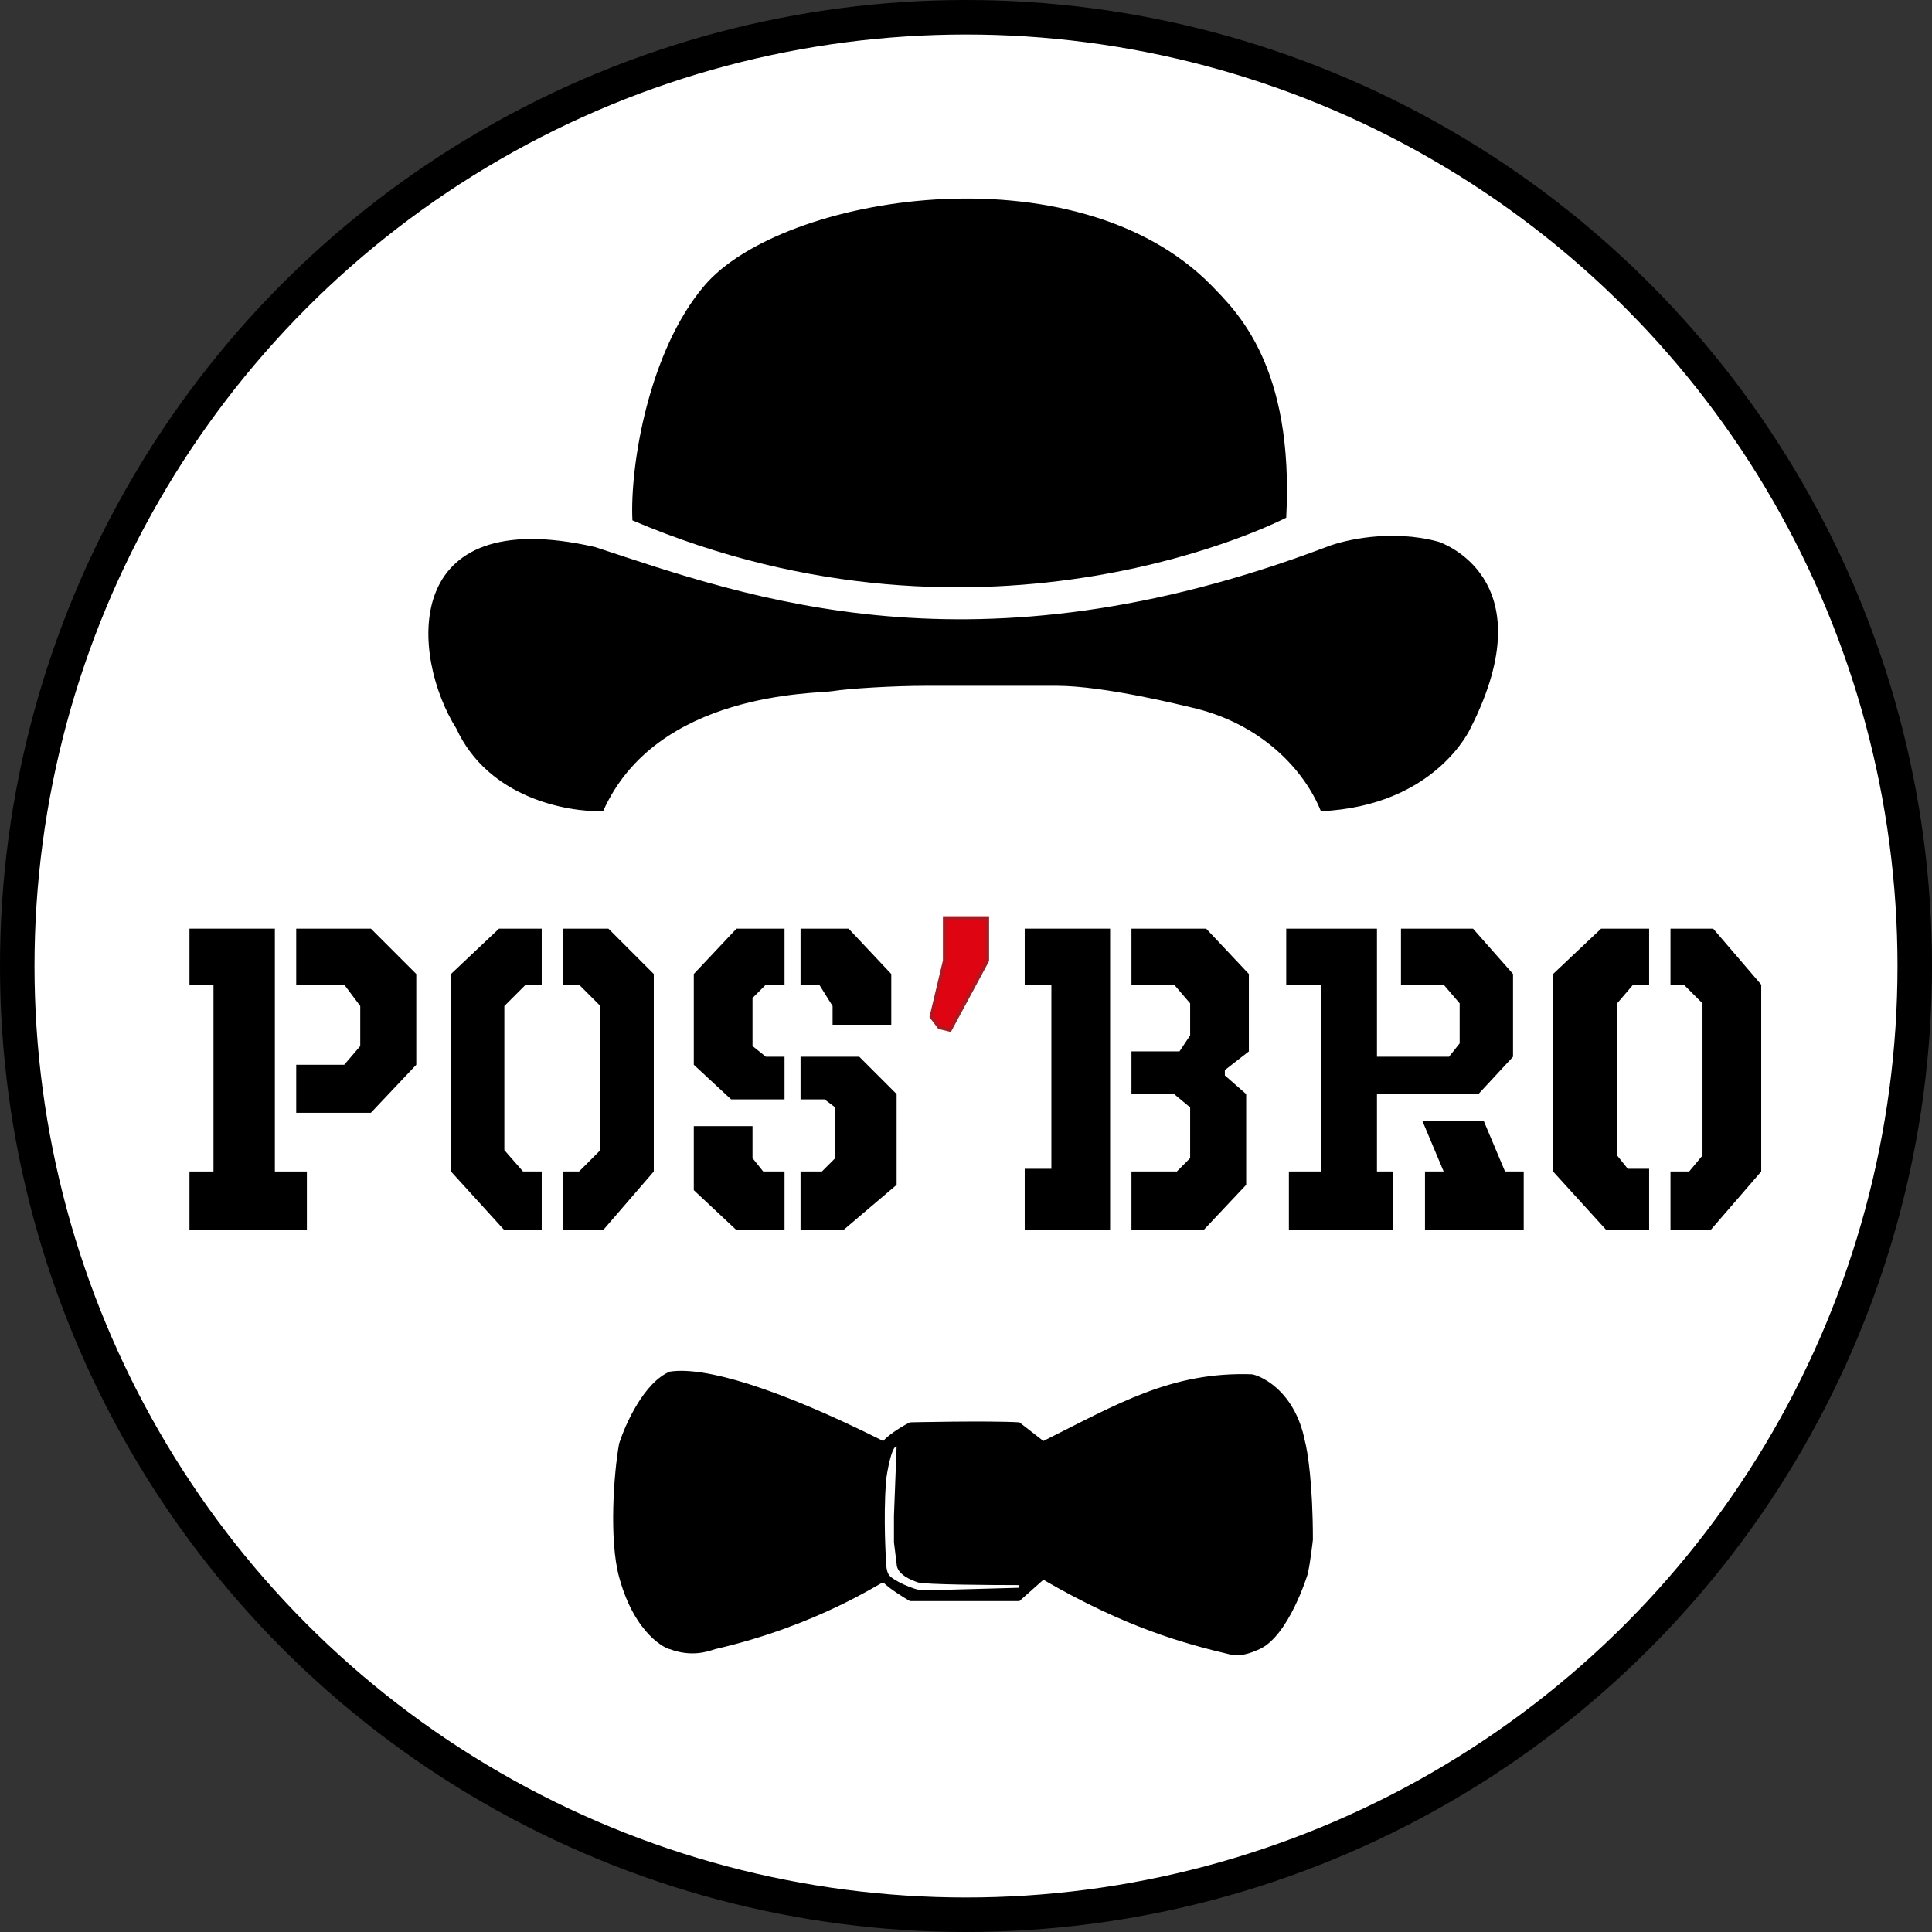
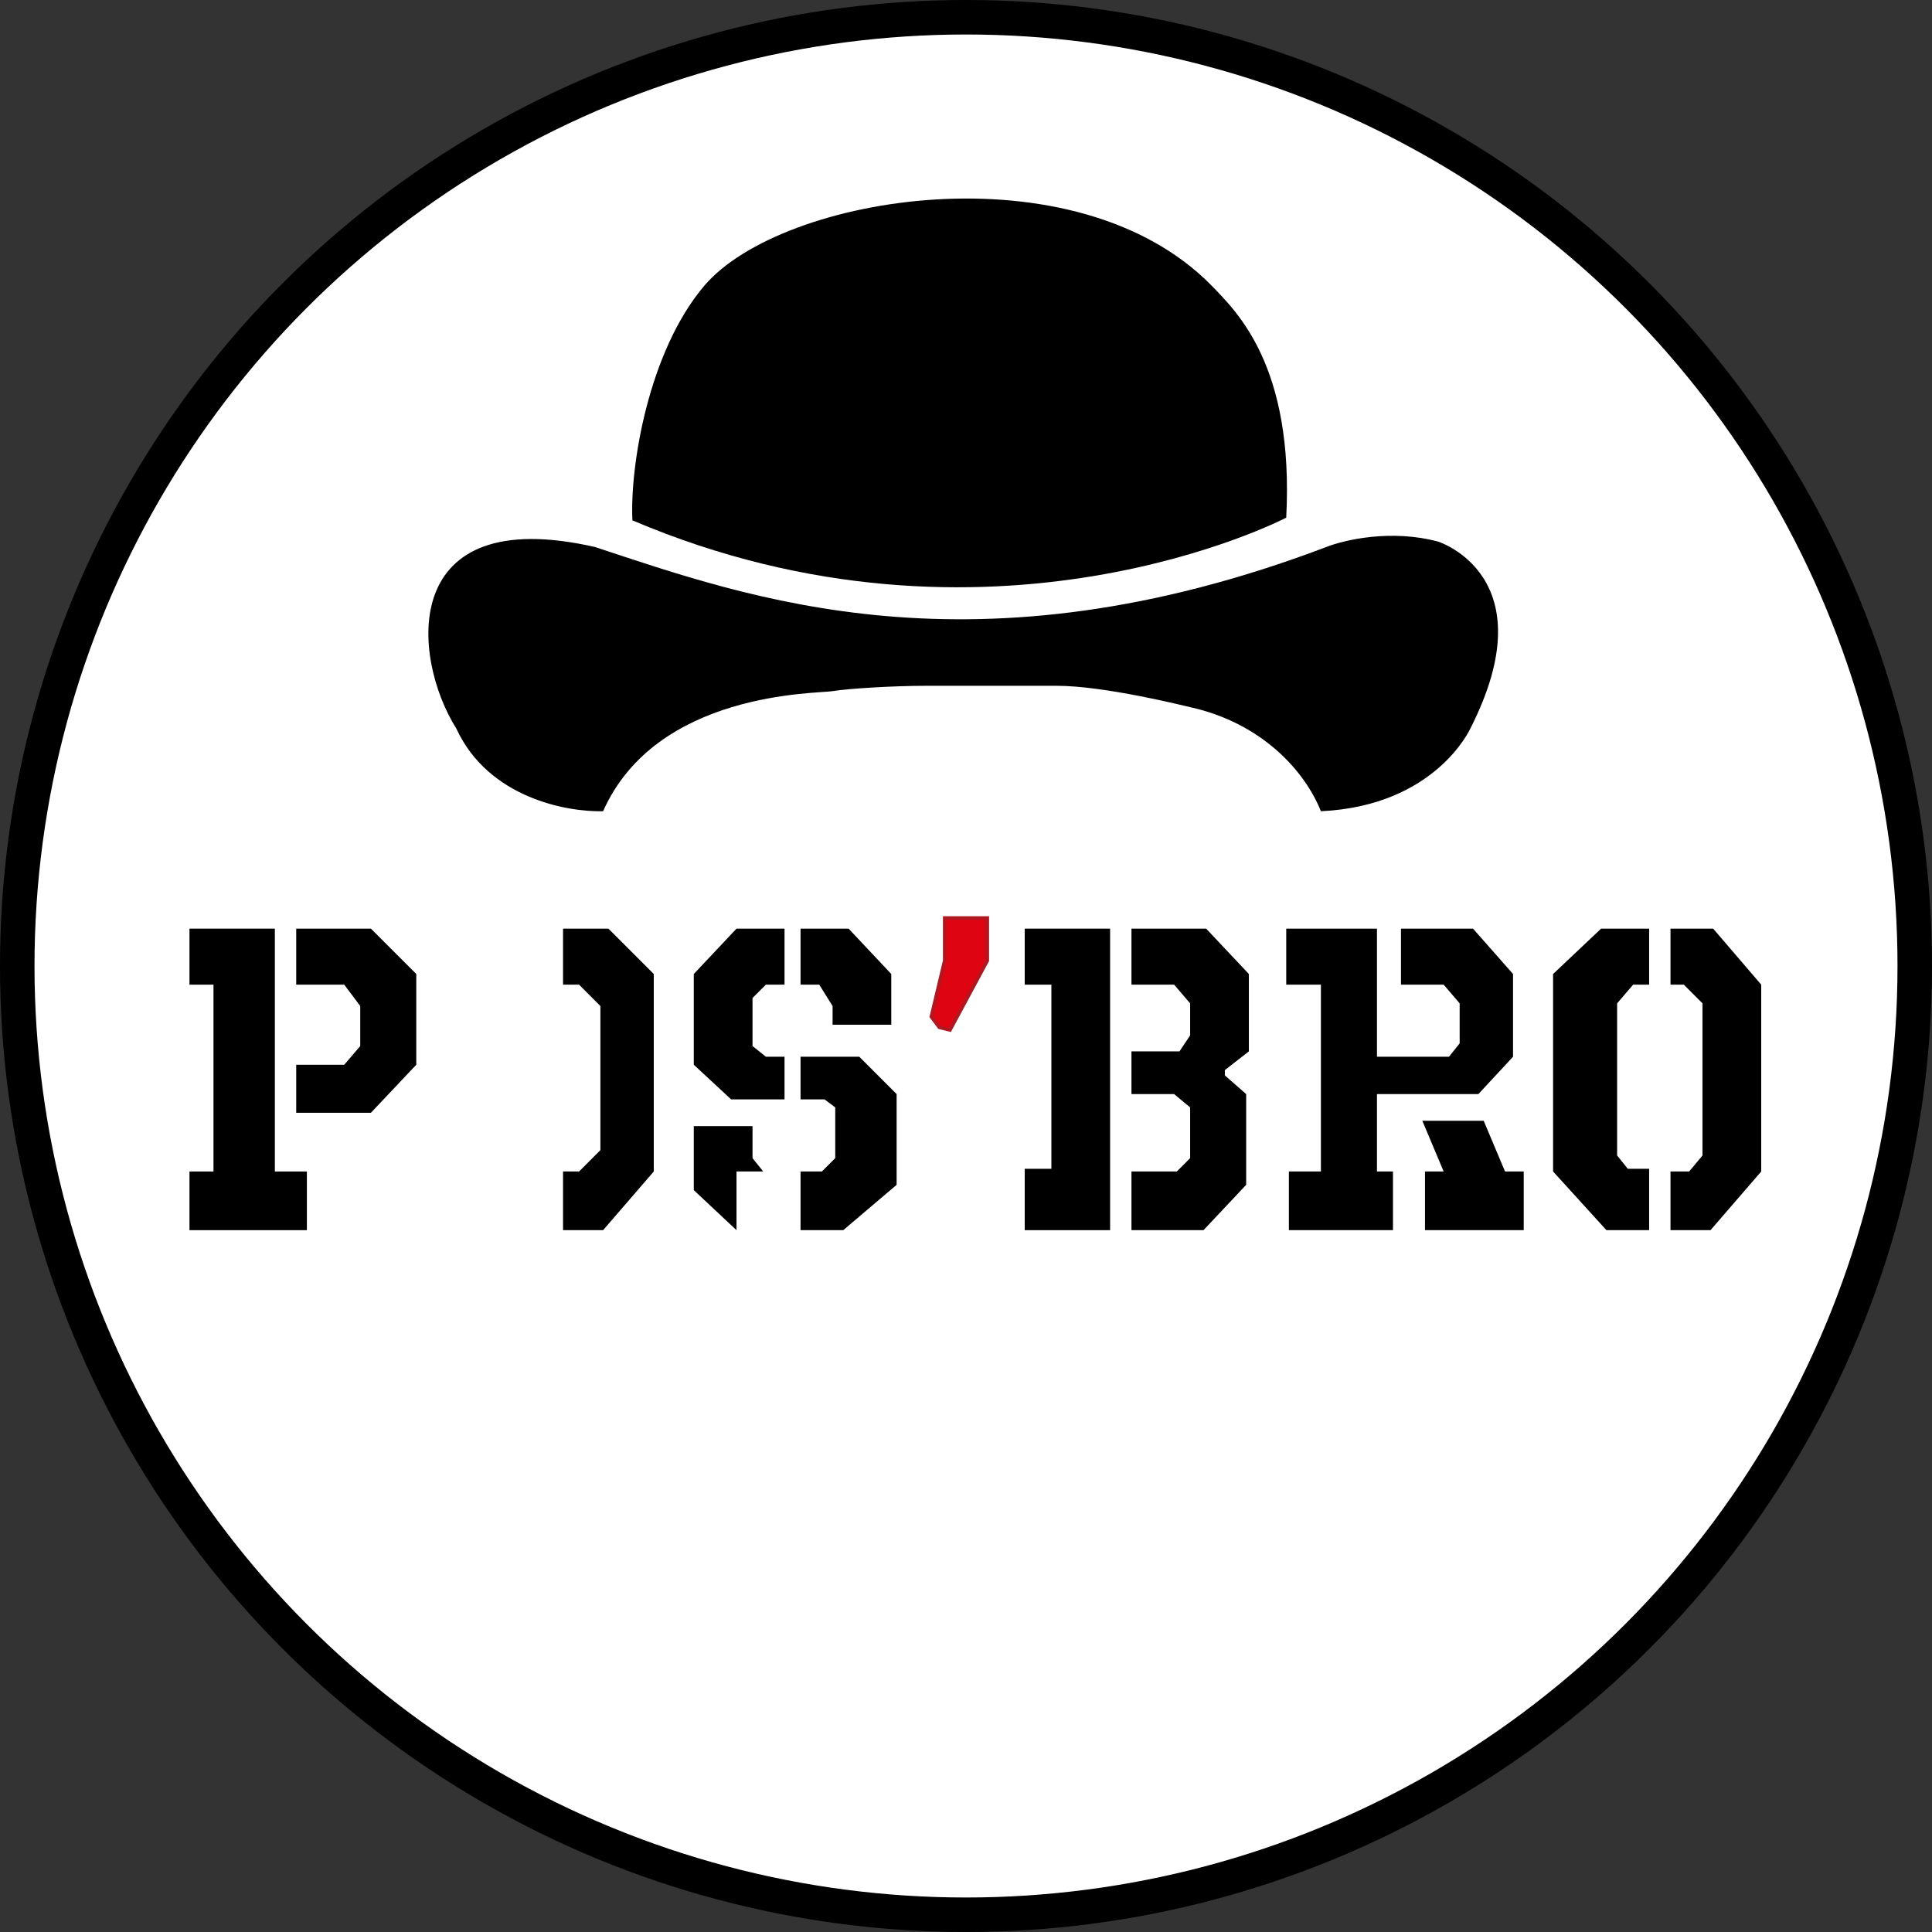
<svg xmlns="http://www.w3.org/2000/svg" width="56" height="56" viewBox="0 0 56 56" fill="none">
  <rect x="0" y="0" width="56" height="56" fill="#333333" stroke="none" />
  <circle cx="28" cy="28" r="27.5" fill="white" stroke="black" />
  <path d="M5.492 26.917V28.541H6.188V33.956H5.492V35.657H8.895V33.956H7.967V26.917H5.492Z" fill="black" />
  <path d="M10.751 26.917H8.586V28.541H9.978L10.442 29.16V30.32L9.978 30.862H8.586V32.254H10.751L12.066 30.862V28.232L10.751 26.917Z" fill="black" />
-   <path d="M14.464 26.917L13.072 28.232V33.956L14.619 35.657H15.702V33.956H15.16L14.619 33.337V29.16L15.238 28.541H15.702V26.917H14.464Z" fill="black" />
  <path d="M16.32 26.917V28.541H16.785L17.403 29.16V33.337L16.785 33.956H16.32V35.657H17.481L18.95 33.956V28.232L17.635 26.917H16.32Z" fill="black" />
  <path d="M21.348 26.917L20.11 28.232V30.862L21.193 31.867H22.74V30.63H22.199L21.812 30.32V28.928L22.199 28.541H22.74V26.917H21.348Z" fill="black" />
  <path d="M23.204 26.917V28.541H23.746L24.133 29.16V29.702H25.834V28.232L24.597 26.917H23.204Z" fill="black" />
  <path d="M24.906 30.63H23.204V31.867H23.901L24.21 32.099V33.569L23.823 33.956H23.204V35.657H24.442L25.989 34.343V31.713L24.906 30.63Z" fill="black" />
-   <path d="M21.812 32.641H20.11V34.497L21.348 35.657H22.74V33.956H22.122L21.812 33.569V32.641Z" fill="black" />
+   <path d="M21.812 32.641H20.11V34.497L21.348 35.657V33.956H22.122L21.812 33.569V32.641Z" fill="black" />
  <path d="M29.702 26.917V28.541H30.475V33.878H29.702V35.657H32.177V26.917H29.702Z" fill="black" />
  <path d="M34.961 26.917H32.796V28.541H34.033L34.497 29.083V30.011L34.188 30.475H32.796V31.713H34.033L34.497 32.099V33.569L34.111 33.956H32.796V35.657H34.884L36.121 34.343V31.713L35.503 31.171V31.017L36.199 30.475V28.232L34.961 26.917Z" fill="black" />
  <path d="M37.282 26.917V28.541H38.287V33.956H37.359V35.657H40.376V33.956H39.912V31.713H42.851L43.856 30.63V28.232L42.696 26.917H40.608V28.541H41.845L42.309 29.083V30.243L42 30.63H39.912V26.917H37.282Z" fill="black" />
  <path d="M43.005 32.486H41.227L41.845 33.956H41.304V35.657H44.166V33.956H43.624L43.005 32.486Z" fill="black" />
  <path d="M45.017 28.232V33.956L46.563 35.657H47.801V33.878H47.182L46.873 33.492V29.083L47.337 28.541H47.801V26.917H46.409L45.017 28.232Z" fill="black" />
  <path d="M49.657 26.917H48.42V28.541H48.807L49.348 29.083V33.492L48.961 33.956H48.42V35.657H49.58L51.05 33.956V28.541L49.657 26.917Z" fill="black" />
  <path d="M28.619 26.608H27.381V27.845L26.994 29.47L27.227 29.779L27.536 29.856L28.619 27.845V26.608Z" fill="#DE0412" stroke="#AE1821" stroke-width="0.1" />
-   <path d="M25.602 41.768C22.509 40.221 20.42 39.602 19.415 39.757C18.672 40.066 18.125 41.278 17.945 41.845C17.79 42.696 17.65 44.63 17.945 45.713C18.409 47.414 19.337 47.801 19.415 47.801C20.033 48.033 20.497 47.879 20.729 47.801C23.746 47.105 25.569 45.834 25.602 45.867C25.788 46.053 26.195 46.306 26.376 46.409H29.547L30.243 45.79C32.641 47.182 34.343 47.646 35.658 47.956C36.019 48.041 36.38 47.853 36.508 47.801C37.359 47.414 37.901 45.635 37.901 45.635C37.978 45.326 38.055 44.63 38.055 44.63C38.055 43.021 37.901 42.052 37.823 41.768C37.514 40.221 36.431 39.839 36.276 39.834C33.956 39.757 32.409 40.685 30.243 41.768L29.547 41.227C28.645 41.175 26.376 41.227 26.376 41.227C26.026 41.402 25.706 41.639 25.602 41.768Z" fill="black" />
  <path d="M20.42 8.276C18.799 10.176 18.254 13.51 18.331 15.083C28.696 19.492 37.282 15.005 37.282 15.005C37.514 10.597 35.838 9.024 35.116 8.276C31.171 4.254 22.663 5.646 20.42 8.276Z" fill="black" />
  <path d="M38.442 15.856C28.232 19.724 21.709 17.326 17.249 15.856C11.556 14.557 11.912 19.027 13.226 21.116C14.155 23.127 16.424 23.539 17.481 23.514C19.028 20.033 23.669 20.11 24.133 20.033C24.597 19.956 25.912 19.878 26.84 19.878H30.63C32.022 19.878 34.343 20.463 34.497 20.497C36.586 20.961 37.823 22.353 38.287 23.514C41.613 23.359 42.619 21.116 42.619 21.116C44.862 16.707 41.691 15.701 41.691 15.701C40.329 15.33 38.958 15.65 38.442 15.856Z" fill="black" />
  <path d="M26.608 45.867C26.422 45.806 25.989 45.635 25.989 45.326L25.912 44.707L25.912 44.398V43.934L25.989 41.923C25.834 41.923 25.705 42.722 25.68 42.928C25.602 44.088 25.68 45.125 25.68 45.249C25.68 45.372 25.705 45.558 25.757 45.635C25.834 45.79 26.505 46.099 26.762 46.099L29.547 46.022V45.945C28.645 45.945 26.793 45.929 26.608 45.867Z" fill="white" />
</svg>